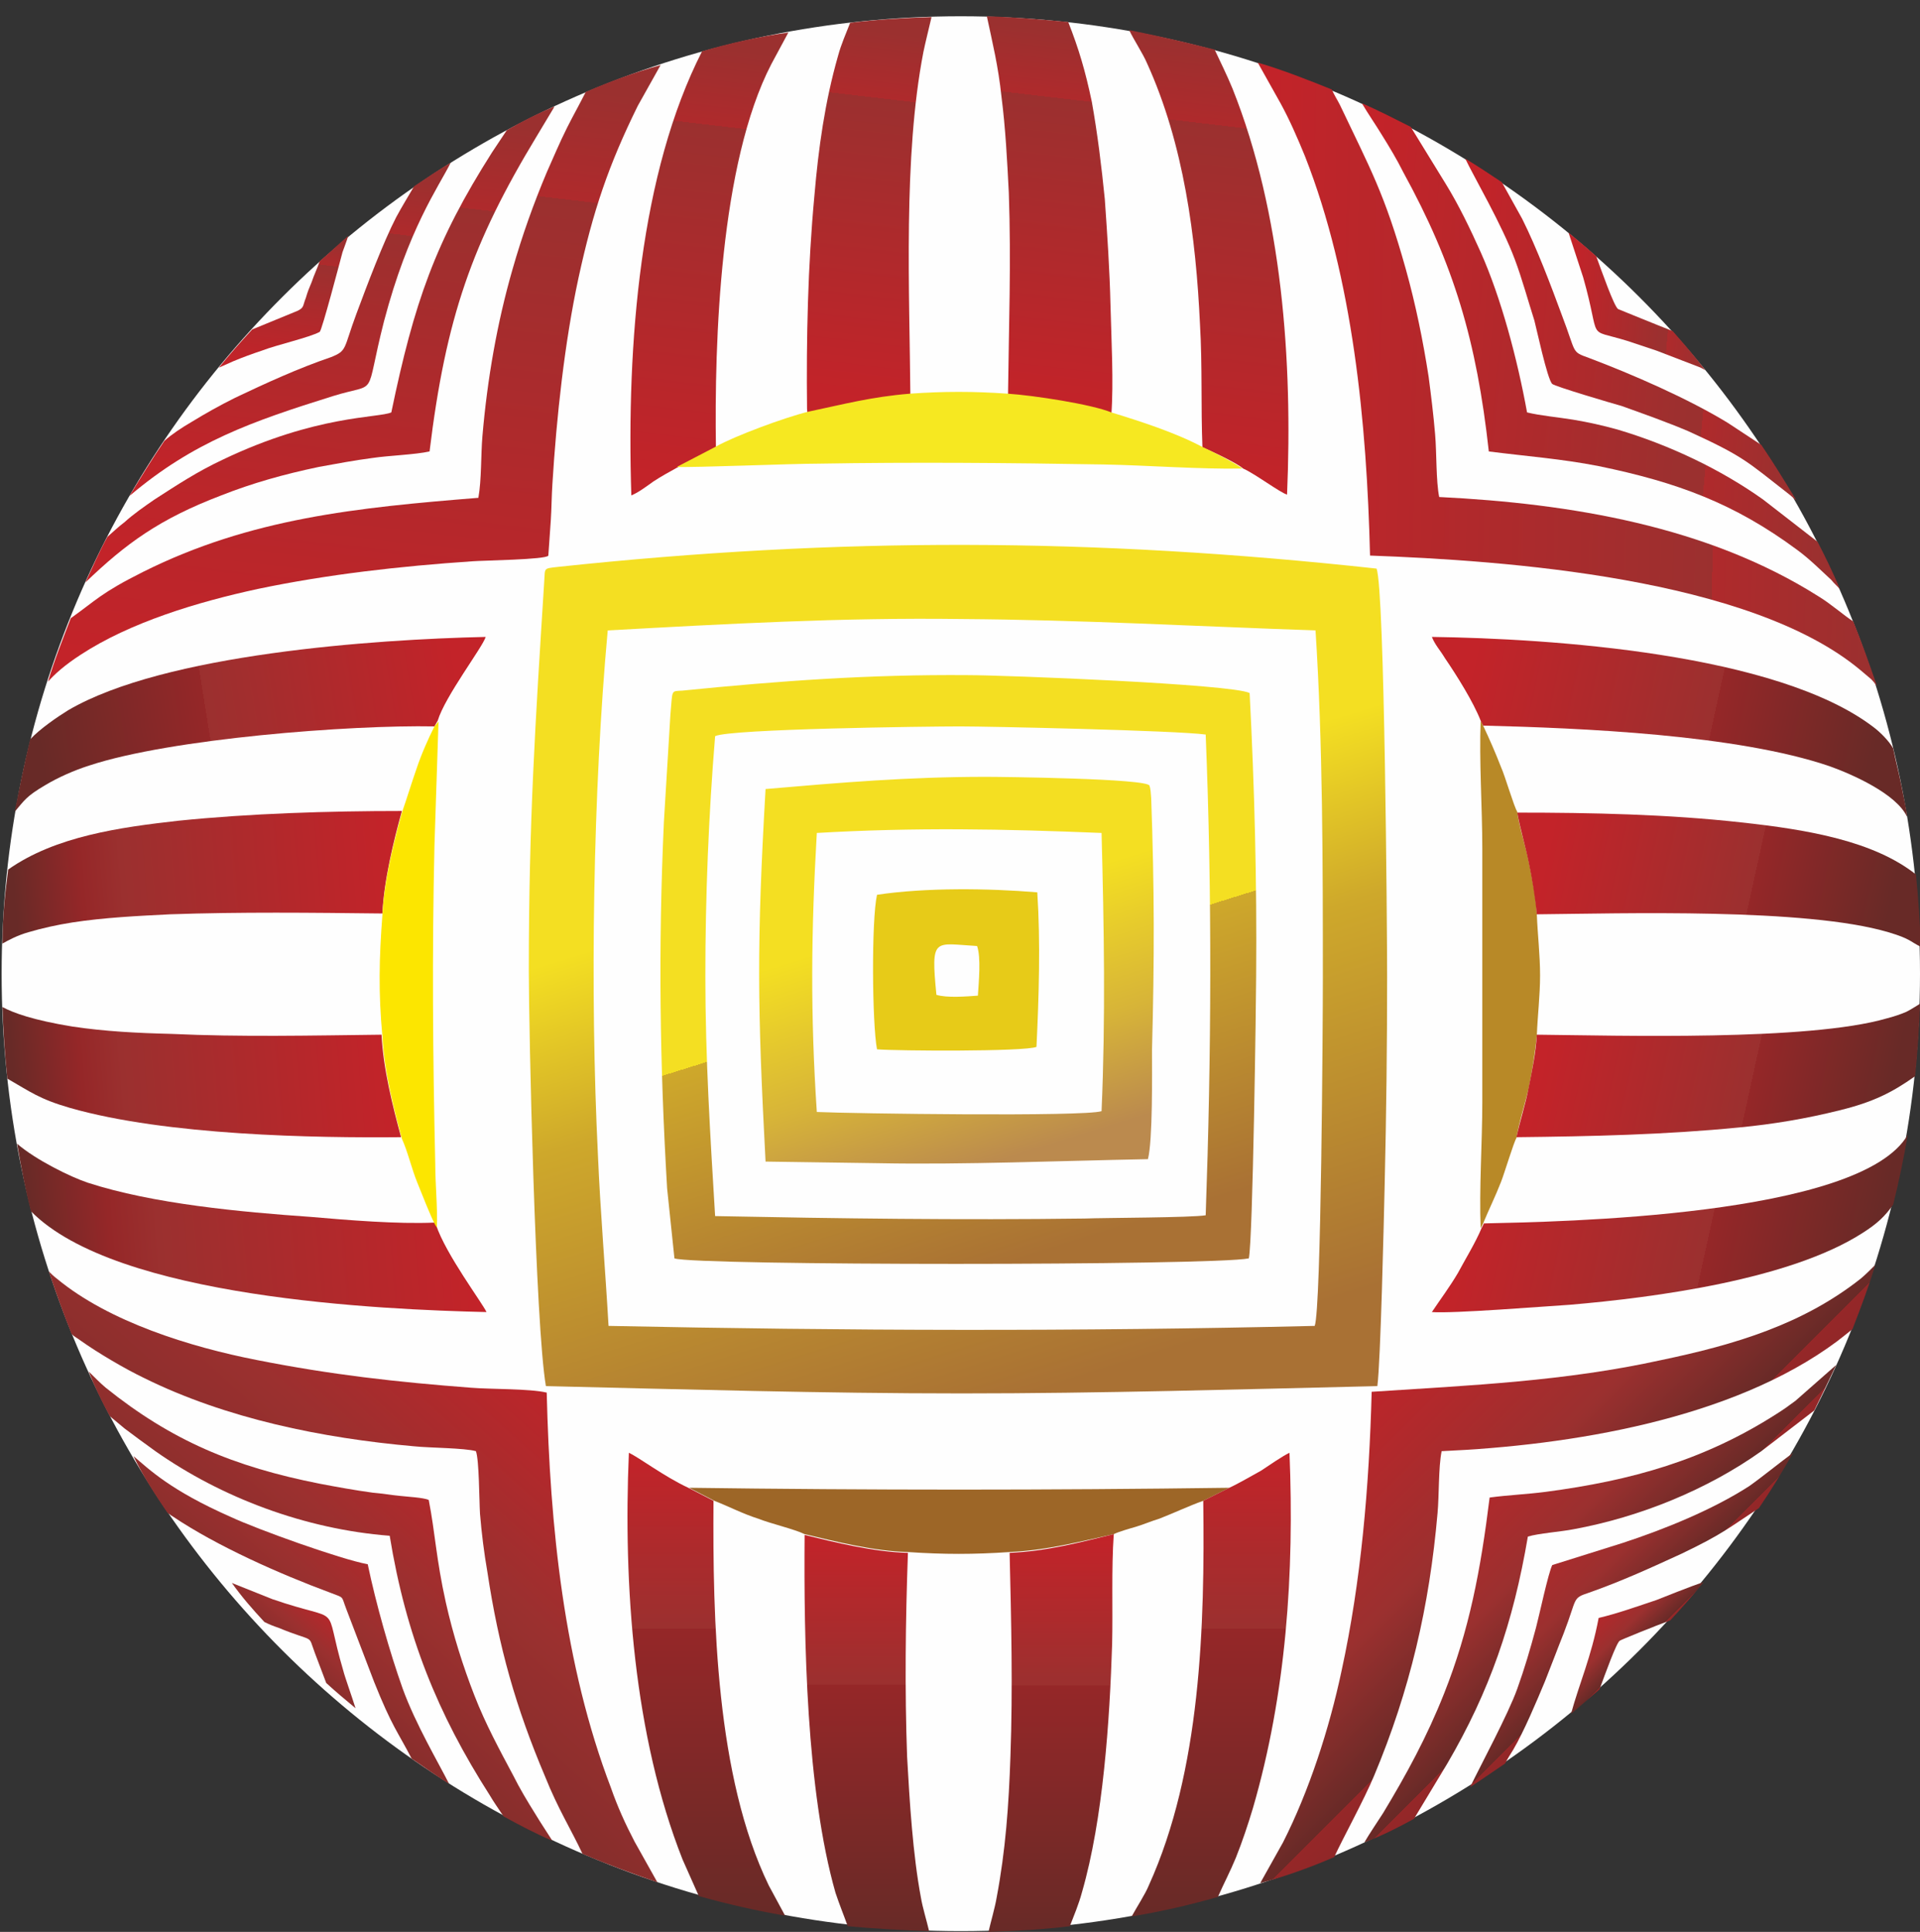
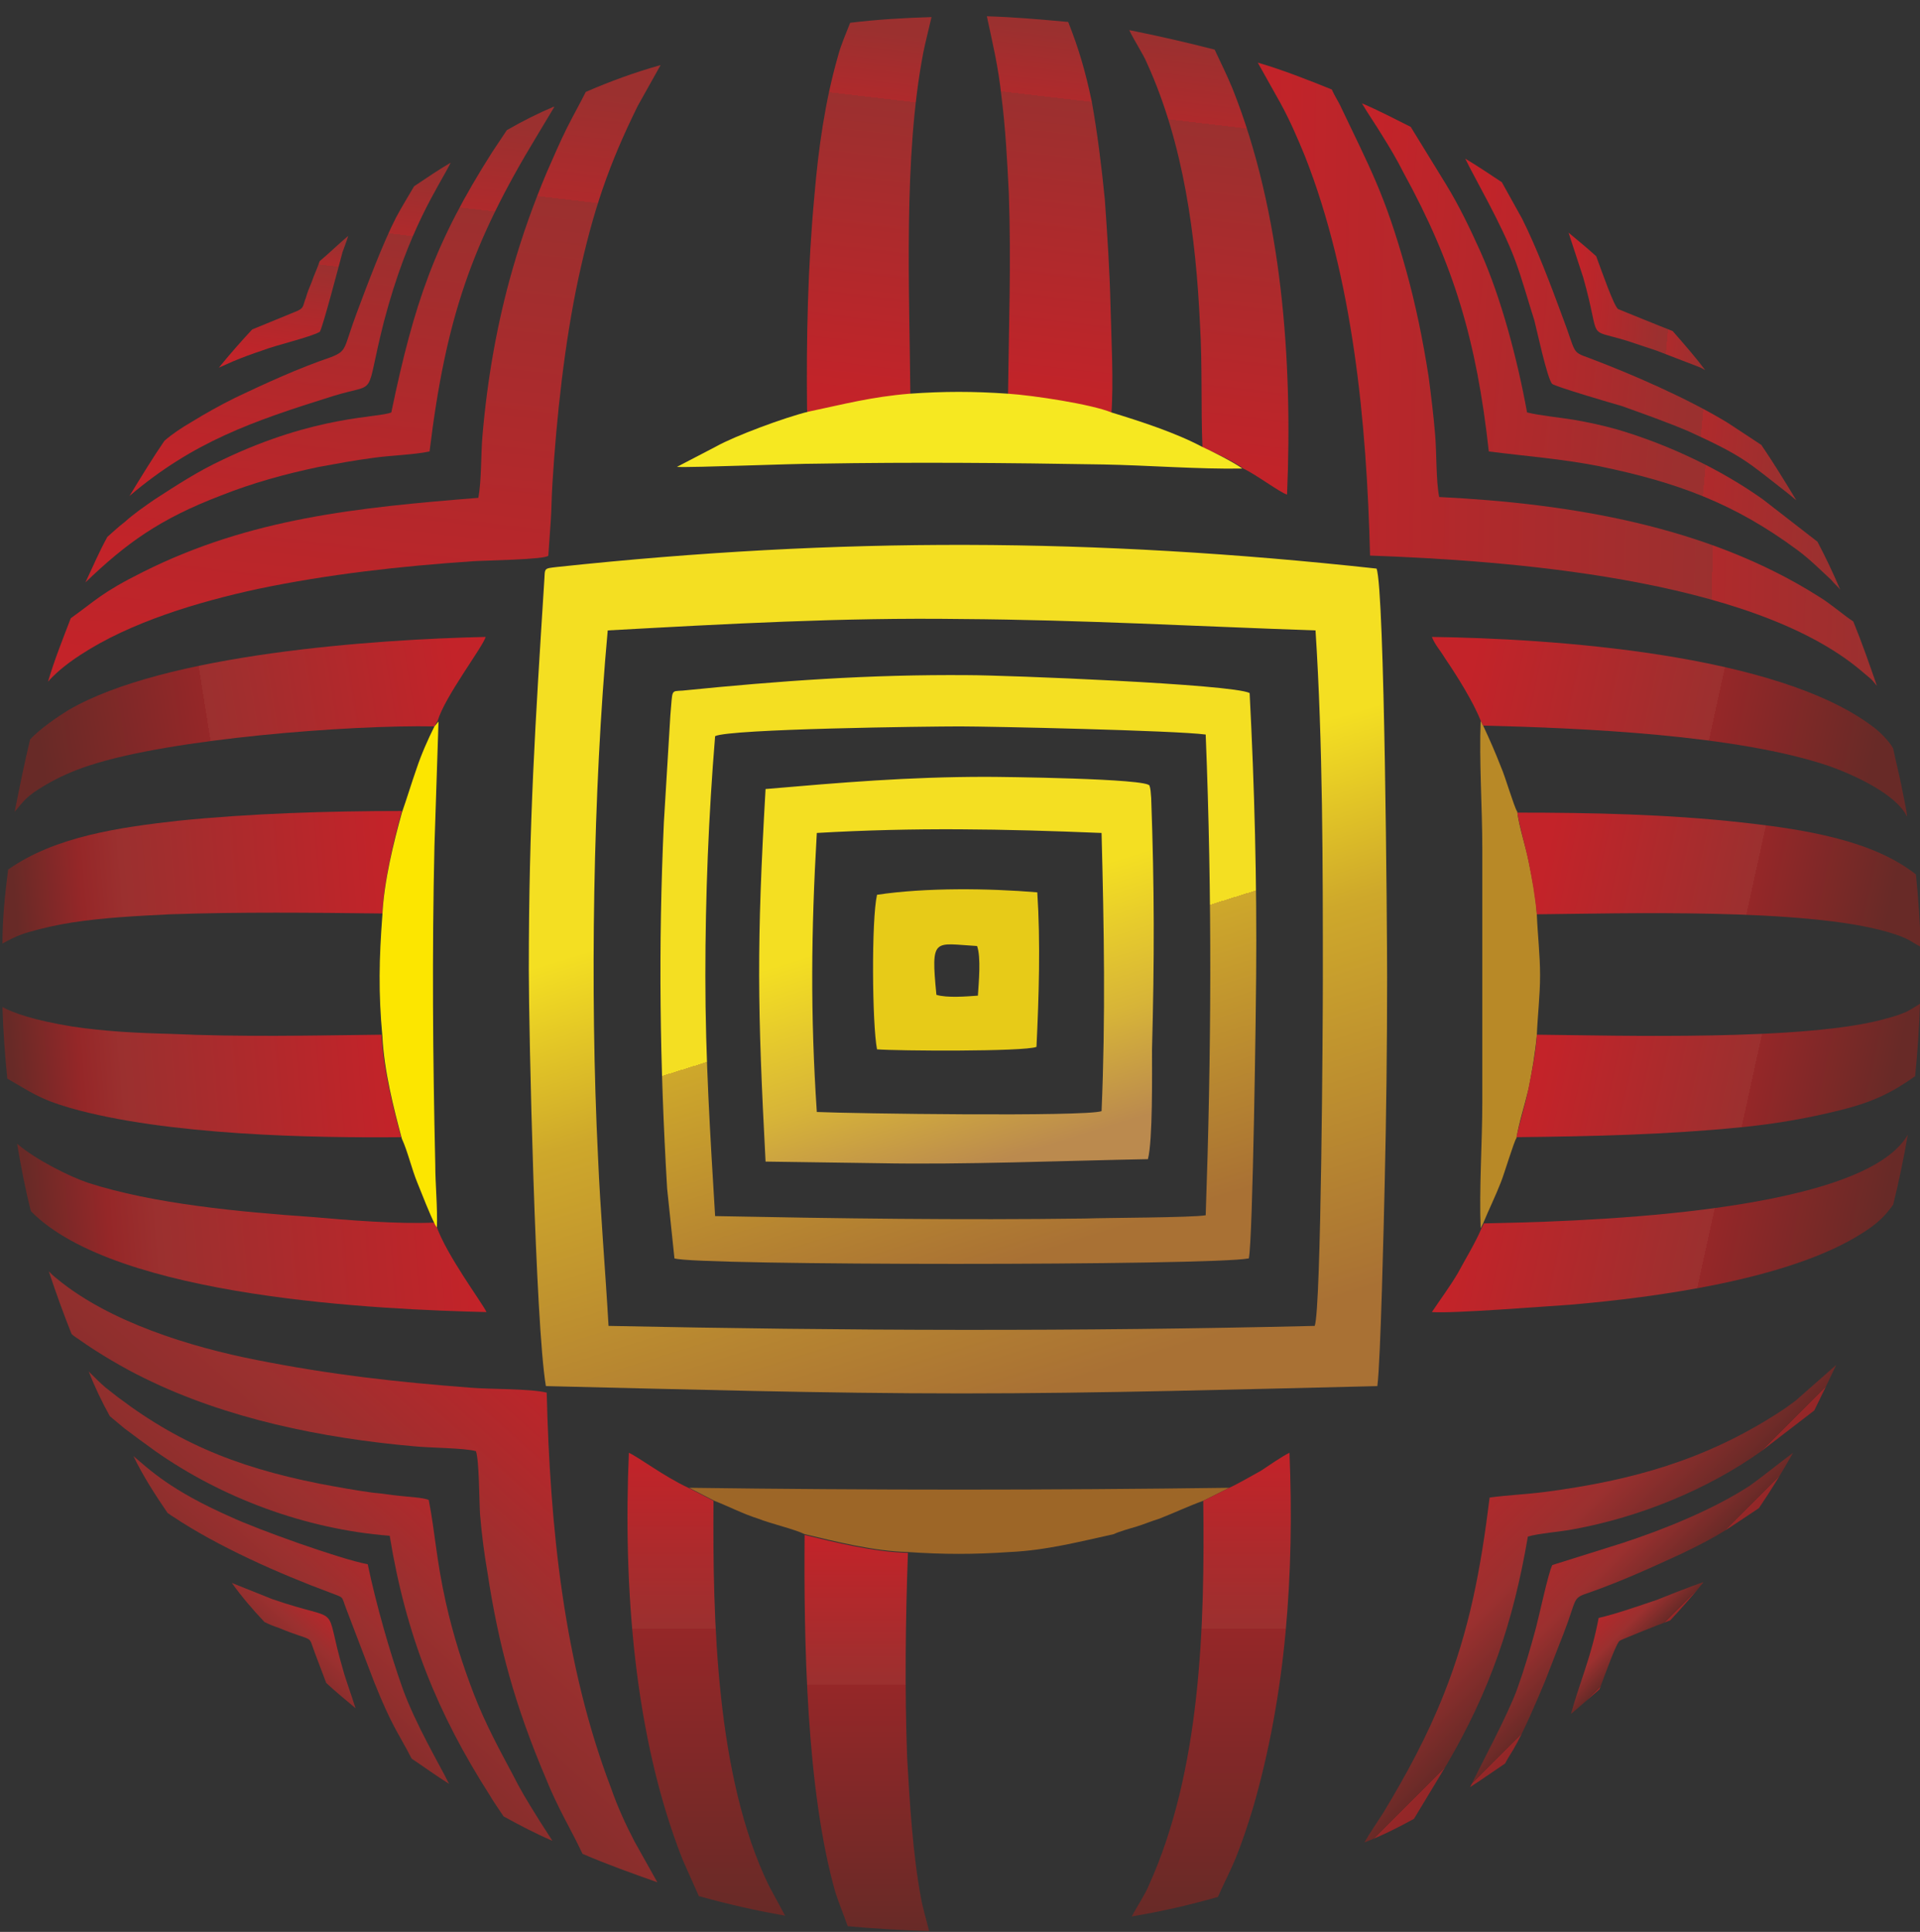
<svg xmlns="http://www.w3.org/2000/svg" version="1.1" id="Layer_1" x="0px" y="0px" viewBox="0 0 236 237.5" style="enable-background:new 0 0 236 237.5;" xml:space="preserve">
  <rect x="0" y="0" width="236" height="237.5" fill="#333333" stroke="none" />
  <style type="text/css">
	.st0{fill-rule:evenodd;clip-rule:evenodd;fill:url(#SVGID_1_);}
	.st1{fill-rule:evenodd;clip-rule:evenodd;fill:url(#SVGID_00000115514809652349847560000001488511880298707884_);}
	.st2{fill-rule:evenodd;clip-rule:evenodd;fill:url(#SVGID_00000078022288212186036500000008571522979342260619_);}
	.st3{fill-rule:evenodd;clip-rule:evenodd;fill:#9D6627;}
	.st4{fill-rule:evenodd;clip-rule:evenodd;fill:#E7CB18;}
	.st5{fill-rule:evenodd;clip-rule:evenodd;fill:#B88927;}
	.st6{fill-rule:evenodd;clip-rule:evenodd;fill:url(#SVGID_00000109717827233035730560000006232915411783328435_);}
	.st7{fill-rule:evenodd;clip-rule:evenodd;fill:url(#SVGID_00000003791708901006686020000010079384036656988088_);}
	.st8{fill-rule:evenodd;clip-rule:evenodd;fill:url(#SVGID_00000000901661738966232600000003730222286961141414_);}
	.st9{fill-rule:evenodd;clip-rule:evenodd;fill:url(#SVGID_00000147192513194534894210000003279067455481772479_);}
	.st10{fill-rule:evenodd;clip-rule:evenodd;fill:url(#SVGID_00000137834593459577620110000011050981170690958753_);}
	.st11{fill-rule:evenodd;clip-rule:evenodd;fill:url(#SVGID_00000093872880507142635260000000796485688213545645_);}
	.st12{fill-rule:evenodd;clip-rule:evenodd;fill:url(#SVGID_00000156550247403792461490000006744953391712008361_);}
	.st13{fill-rule:evenodd;clip-rule:evenodd;fill:url(#SVGID_00000071560095381075780330000017477289627431088022_);}
	.st14{fill-rule:evenodd;clip-rule:evenodd;fill:url(#SVGID_00000109732983038066191650000002997698985322504374_);}
	.st15{fill-rule:evenodd;clip-rule:evenodd;fill:url(#SVGID_00000053519418686759728960000005291977226686057912_);}
	.st16{fill-rule:evenodd;clip-rule:evenodd;fill:url(#SVGID_00000175281805434593348460000005570427483508714892_);}
	.st17{fill-rule:evenodd;clip-rule:evenodd;fill:url(#SVGID_00000080903158055947008850000009514965825485908610_);}
	.st18{fill-rule:evenodd;clip-rule:evenodd;fill:url(#SVGID_00000063633549036010533010000004012424975232496802_);}
	.st19{fill-rule:evenodd;clip-rule:evenodd;fill:url(#SVGID_00000156553652027653839770000012271886389408362901_);}
	.st20{fill-rule:evenodd;clip-rule:evenodd;fill:url(#SVGID_00000011720293100716396020000002691826617194952844_);}
	.st21{fill-rule:evenodd;clip-rule:evenodd;fill:url(#SVGID_00000099654358659448340610000018204195212997462178_);}
	.st22{fill-rule:evenodd;clip-rule:evenodd;fill:url(#SVGID_00000093863844366196834970000000141004582859260858_);}
	.st23{fill-rule:evenodd;clip-rule:evenodd;fill:url(#SVGID_00000114042480046908893660000007955062113773024904_);}
	.st24{fill-rule:evenodd;clip-rule:evenodd;fill:url(#SVGID_00000083083908647220015730000002408069757002624175_);}
	.st25{fill-rule:evenodd;clip-rule:evenodd;fill:url(#SVGID_00000078046979293099775380000007834265169392161212_);}
	.st26{fill-rule:evenodd;clip-rule:evenodd;fill:url(#SVGID_00000047027922183769475250000012051464381381568911_);}
	.st27{fill-rule:evenodd;clip-rule:evenodd;fill:url(#SVGID_00000180339439905403013290000008431434418856304316_);}
	.st28{fill-rule:evenodd;clip-rule:evenodd;fill:url(#SVGID_00000050639670977928087070000008522170456056928421_);}
	.st29{fill-rule:evenodd;clip-rule:evenodd;fill:url(#SVGID_00000165934493971936380480000003787808690825493889_);}
	.st30{fill-rule:evenodd;clip-rule:evenodd;fill:url(#SVGID_00000124126295475531728160000015406293903886393235_);}
	.st31{fill-rule:evenodd;clip-rule:evenodd;fill:url(#SVGID_00000130617696651158490930000002909432827367184315_);}
	.st32{fill-rule:evenodd;clip-rule:evenodd;fill:url(#SVGID_00000088117419782574974080000005341514225489158325_);}
	.st33{fill-rule:evenodd;clip-rule:evenodd;fill:url(#SVGID_00000036229245781372102380000002893852049146020520_);}
	.st34{fill-rule:evenodd;clip-rule:evenodd;fill:url(#SVGID_00000033352542461098720170000000027003460926131646_);}
	.st35{fill-rule:evenodd;clip-rule:evenodd;fill:url(#SVGID_00000171717851596295208580000017212892596165941433_);}
	.st36{fill-rule:evenodd;clip-rule:evenodd;fill:url(#SVGID_00000003806182761239984830000017730817348623882941_);}
	.st37{fill-rule:evenodd;clip-rule:evenodd;fill:url(#SVGID_00000076605055829020049770000000630864679333458879_);}
	.st38{fill-rule:evenodd;clip-rule:evenodd;fill:#F6E821;}
	.st39{fill-rule:evenodd;clip-rule:evenodd;fill:url(#SVGID_00000106854322456329501480000012098858045882705576_);}
	.st40{fill-rule:evenodd;clip-rule:evenodd;fill:#FCE600;}
</style>
  <g>
    <radialGradient id="SVGID_1_" cx="13016.837" cy="27907.154" r="4158.94" gradientTransform="matrix(0.107 0 0 0.107 -1280.579 -2895.461)" gradientUnits="userSpaceOnUse">
      <stop offset="0" style="stop-color:#FEFEFE" />
      <stop offset="0.529" style="stop-color:#FEFEFE" />
      <stop offset="0.929" style="stop-color:#BAB8B7" />
      <stop offset="0.929" style="stop-color:#DBDADA" />
      <stop offset="1" style="stop-color:#B9B6B6" />
    </radialGradient>
-     <path class="st0" d="M118.1,2C183.2,2,236,54.7,236,119.7s-52.8,117.7-117.9,117.7S0.2,184.7,0.2,119.7S53,2,118.1,2z" />
    <linearGradient id="SVGID_00000036250375825961264870000014523668748124086667_" gradientUnits="userSpaceOnUse" x1="27301.922" y1="78298.82" x2="26537.441" y2="75852.422" gradientTransform="matrix(2.834646e-02 0 0 2.834646e-02 -645.078 -2065.672)">
      <stop offset="0" style="stop-color:#A97134" />
      <stop offset="0.478" style="stop-color:#CEA82B" />
      <stop offset="0.478" style="stop-color:#F4DF22" />
      <stop offset="1" style="stop-color:#F4DF22" />
    </linearGradient>
    <path style="fill-rule:evenodd;clip-rule:evenodd;fill:url(#SVGID_00000036250375825961264870000014523668748124086667_);" d="   M87.9,90.5c1.8-0.9,26.2-1.2,30.1-1.2c3.7,0,26.5,0.5,30.2,1c0.8,19.9,0.7,39.3,0,59.1c-1.8,0.3-12.2,0.3-14.9,0.4   c-15.3,0.2-30.1,0-45.4-0.3c-0.6-9.9-1.2-19.4-1.2-29.5C86.7,110.2,87.1,100.2,87.9,90.5z M82.9,154.7c2.5,0.9,66.2,0.9,70.6,0   c0.5-2.2,0.9-32.1,0.9-34.7c0.1-11.6-0.2-23.2-0.8-34.8c-2.1-1.1-30.1-2.2-34.6-2.2c-12.1-0.1-23.2,0.7-35.1,1.9   c-1.5,0.1-1.2-0.2-1.5,3l-0.8,13.2c-0.7,15.4-0.5,29.7,0.4,45L82.9,154.7z" />
    <linearGradient id="SVGID_00000031888539765799948900000008848333719318294658_" gradientUnits="userSpaceOnUse" x1="27156.947" y1="77888.07" x2="26653.117" y2="76275.797" gradientTransform="matrix(2.834646e-02 0 0 2.834646e-02 -645.078 -2065.672)">
      <stop offset="0" style="stop-color:#BB8A4E" />
      <stop offset="0.278" style="stop-color:#D7B438" />
      <stop offset="0.651" style="stop-color:#F4DF22" />
      <stop offset="1" style="stop-color:#F4DF22" />
    </linearGradient>
    <path style="fill-rule:evenodd;clip-rule:evenodd;fill:url(#SVGID_00000031888539765799948900000008848333719318294658_);" d="   M100.4,102.4c12.1-0.7,22.8-0.5,35,0c0.3,11.5,0.5,22.7,0,34.2c-2.1,0.7-30.7,0.3-35,0.1C99.6,124.7,99.7,114.5,100.4,102.4z    M141.1,142.5c0.6-2.3,0.5-10.5,0.5-13.4c0.3-11.3,0.3-19.8-0.1-31c-0.1-1.6-0.2-1.3-0.2-1.5c-0.1-0.9-18.3-1.1-20.1-1.1   c-9.6,0-17.8,0.7-27.1,1.5c-1.1,19.1-1,26.8,0,45.8l14,0.2C118.3,143.2,130.6,142.7,141.1,142.5z" />
    <path class="st3" d="M87.8,184.5c1.8,0.7,3.5,1.6,5.4,2.2c1.5,0.6,4.5,1.3,5.7,1.9c3.8,0.9,8.5,2.1,12.7,2.2   c4.4,0.3,8.1,0.3,12.5,0c4.5-0.2,8.7-1.3,12.8-2.2c0.6-0.3,2-0.7,2.7-0.9c1-0.3,1.9-0.7,2.9-1c1.8-0.7,3.7-1.6,5.4-2.2l3.2-1.6   c-22.1,0.3-44.3,0.3-66.4,0L87.8,184.5z" />
    <path class="st4" d="M115.1,122.3c-0.7-7.2-0.3-6.3,5-6c0.5,1.4,0.2,4.5,0.1,6.1C118.8,122.5,116.4,122.7,115.1,122.3z M107.8,110   c-0.7,3.1-0.6,15.9,0,19c2.4,0.2,18.1,0.3,19.6-0.3c0.3-6.2,0.5-12.9,0.1-19C121.5,109.2,113.8,109.1,107.8,110z" />
    <path class="st5" d="M182,151l0.3-0.6c0.7-1.7,1.5-3.3,2.2-5.1c0.4-1,1.6-5,1.9-5.4c0.3-1.9,1-4,1.5-6.1c0.4-2,0.8-4.4,1-6.5   c0.1-2.5,0.4-4.9,0.4-7.4s-0.3-5-0.4-7.5c-0.1-2.1-0.6-4.5-1-6.5s-1.2-4.3-1.4-6.1c-0.4-0.6-1.5-4.4-2-5.5   c-0.7-1.8-1.4-3.4-2.2-5.1l-0.3-0.6c-0.2,4.9,0.2,10.7,0.2,15.7v31.2C182.2,140.4,181.8,146.2,182,151z" />
    <linearGradient id="SVGID_00000056421596054932013890000013399652029873408166_" gradientUnits="userSpaceOnUse" x1="23408.535" y1="80682.883" x2="25163.106" y2="78743.68" gradientTransform="matrix(2.834646e-02 0 0 2.834646e-02 -645.078 -2065.672)">
      <stop offset="0" style="stop-color:#682A27" />
      <stop offset="0" style="stop-color:#952728" />
      <stop offset="7.058820e-02" style="stop-color:#682A27" />
      <stop offset="0.651" style="stop-color:#9B302F" />
      <stop offset="1" style="stop-color:#C32329" />
    </linearGradient>
    <path style="fill-rule:evenodd;clip-rule:evenodd;fill:url(#SVGID_00000056421596054932013890000013399652029873408166_);" d="   M8.8,164c0.3,0.3,0.7,0.5,1.1,0.8c2.1,1.5,5.5,3.5,7.8,4.6c10.1,5,21.9,7.4,33.2,8.4c1.9,0.2,6.2,0.2,7.6,0.6   c0.4,1.1,0.4,6,0.5,7.7c0.2,2.4,0.5,4.8,0.9,7.1c1.4,9.3,3.5,16.7,7.1,25.2c1.6,4,3.2,6.5,4.6,9.5c3,1.3,6.1,2.4,9.2,3.5l-2.8-5   c-1.1-2.1-2.1-4.3-2.9-6.6c-5.8-15.2-7.5-32.1-7.9-48.6c-2.1-0.5-6.9-0.4-9.3-0.6c-9.2-0.7-17.2-1.6-26.3-3.4   c-8.2-1.6-18.2-4.7-24.6-10c-0.4-0.3-0.7-0.6-1-0.9C6.9,159,7.8,161.5,8.8,164z" />
    <linearGradient id="SVGID_00000116214795041897277930000015402414325742292905_" gradientUnits="userSpaceOnUse" x1="26629.408" y1="73015.641" x2="26442.979" y2="74600.336" gradientTransform="matrix(2.834646e-02 0 0 2.834646e-02 -645.078 -2065.672)">
      <stop offset="0" style="stop-color:#9B302F" />
      <stop offset="0.18" style="stop-color:#AF2A2C" />
      <stop offset="0.18" style="stop-color:#9B302F" />
      <stop offset="1" style="stop-color:#C32329" />
    </linearGradient>
    <path style="fill-rule:evenodd;clip-rule:evenodd;fill:url(#SVGID_00000116214795041897277930000015402414325742292905_);" d="   M104.5,2.8c-0.5,1.3-1.1,2.6-1.5,4.1c-1.6,5.6-2.4,11.3-2.9,17.2c-0.8,8.6-1,17.4-0.9,26.2c0.1,0.6-0.1,0.4,0.3,0.6   c4.3-0.9,7.6-1.8,12.4-2.1c-0.1-13-0.9-29.5,1.6-42.4c0.2-1,0.7-3,1-4.3C111.1,2.2,107.8,2.4,104.5,2.8z" />
    <linearGradient id="SVGID_00000081633894437109409970000002536107430907196035_" gradientUnits="userSpaceOnUse" x1="22819.521" y1="77589.609" x2="24444.211" y2="77454.211" gradientTransform="matrix(2.834646e-02 0 0 2.834646e-02 -645.078 -2065.672)">
      <stop offset="0" style="stop-color:#682A27" />
      <stop offset="0.18" style="stop-color:#952728" />
      <stop offset="0.29" style="stop-color:#9B302F" />
      <stop offset="1" style="stop-color:#C32329" />
    </linearGradient>
    <path style="fill-rule:evenodd;clip-rule:evenodd;fill:url(#SVGID_00000081633894437109409970000002536107430907196035_);" d="   M0.9,132.6c2.8,1.6,3.9,2.5,7.7,3.6c11.9,3.4,30.1,3.7,40.7,3.6c-1-3.7-2.2-8.4-2.4-12.6c-8.6,0.1-17.3,0.3-25.9-0.1   c-4.1-0.1-8.1-0.3-12.1-0.9c-4.9-0.8-7.3-1.7-8.6-2.4C0.4,126.8,0.6,129.7,0.9,132.6z" />
    <linearGradient id="SVGID_00000143603703497669784690000005584961529506807709_" gradientUnits="userSpaceOnUse" x1="22817.223" y1="76728.602" x2="24443.361" y2="76593.102" gradientTransform="matrix(2.834646e-02 0 0 2.834646e-02 -645.078 -2065.672)">
      <stop offset="0" style="stop-color:#682A27" />
      <stop offset="0.18" style="stop-color:#952728" />
      <stop offset="0.29" style="stop-color:#9B302F" />
      <stop offset="1" style="stop-color:#C32329" />
    </linearGradient>
    <path style="fill-rule:evenodd;clip-rule:evenodd;fill:url(#SVGID_00000143603703497669784690000005584961529506807709_);" d="   M0.3,116c0.7-0.4,1.8-1,3.2-1.4c1.7-0.5,3.5-0.9,5.4-1.2c3.9-0.6,8-0.8,12-1c8.6-0.3,17.4-0.2,26.1-0.1c0.2-4.1,1.4-9,2.4-12.6   c-9,0-18.7,0.3-27.5,1.2c-7.1,0.8-15.1,1.9-20.9,6C0.6,110,0.3,113,0.3,116z" />
    <linearGradient id="SVGID_00000103986448624220111230000001818920588810605247_" gradientUnits="userSpaceOnUse" x1="25819.531" y1="81180.219" x2="25819.531" y2="79172.914" gradientTransform="matrix(2.834646e-02 0 0 2.834646e-02 -645.078 -2065.672)">
      <stop offset="0" style="stop-color:#682A27" />
      <stop offset="0.62" style="stop-color:#952728" />
      <stop offset="0.62" style="stop-color:#9B302F" />
      <stop offset="1" style="stop-color:#C32329" />
    </linearGradient>
    <path style="fill-rule:evenodd;clip-rule:evenodd;fill:url(#SVGID_00000103986448624220111230000001818920588810605247_);" d="   M96.5,235.5l-2-3.7c-6.5-13.4-6.9-32.7-6.8-47.3l-3.1-1.6c-3-1.4-6-3.7-7.3-4.3c-0.7,16.3,0.6,34.8,6.6,50l2,4.5   C89.5,234.1,93,234.9,96.5,235.5z" />
    <linearGradient id="SVGID_00000052070285907041736190000008850380795732979852_" gradientUnits="userSpaceOnUse" x1="22889.394" y1="78277.414" x2="24806.275" y2="78117.711" gradientTransform="matrix(2.834646e-02 0 0 2.834646e-02 -645.078 -2065.672)">
      <stop offset="0" style="stop-color:#682A27" />
      <stop offset="0.18" style="stop-color:#952728" />
      <stop offset="0.29" style="stop-color:#9B302F" />
      <stop offset="1" style="stop-color:#C32329" />
    </linearGradient>
    <path style="fill-rule:evenodd;clip-rule:evenodd;fill:url(#SVGID_00000052070285907041736190000008850380795732979852_);" d="   M3.8,148.9c10.5,10.7,43.2,12.1,56,12.4c-0.5-1.1-5-7.1-6.2-10.7l-0.2-0.3c-4.5,0.2-10.6-0.3-15.2-0.7c-8.6-0.6-19.4-1.6-27.4-4.2   c-2.1-0.7-6.4-2.8-8.7-4.8C2.6,143.5,3.1,146.2,3.8,148.9z" />
    <linearGradient id="SVGID_00000004543906265773447670000015981018122633760132_" gradientUnits="userSpaceOnUse" x1="23472.898" y1="80582.812" x2="24816.197" y2="79098.109" gradientTransform="matrix(2.834646e-02 0 0 2.834646e-02 -645.078 -2065.672)">
      <stop offset="0" style="stop-color:#682A27" />
      <stop offset="0" style="stop-color:#952728" />
      <stop offset="7.058820e-02" style="stop-color:#682A27" />
      <stop offset="0.651" style="stop-color:#9B302F" />
      <stop offset="1" style="stop-color:#C32329" />
    </linearGradient>
    <path style="fill-rule:evenodd;clip-rule:evenodd;fill:url(#SVGID_00000004543906265773447670000015981018122633760132_);" d="   M13.5,174.1c0.6,0.5,1.2,1,1.8,1.5c1.2,0.9,2.4,1.8,3.8,2.8c8.1,5.7,18.4,9.6,28.8,10.4c2,12.3,5.9,21.9,12.3,31.9   c0.4,0.7,1.1,1.7,1.7,2.6c2,1.1,3.9,2.1,6,3c-0.7-1.1-1.5-2.3-2.1-3.3c-1-1.6-1.9-3.1-2.7-4.7c-1.7-3.2-3.4-6.3-4.8-9.9   c-1.4-3.6-2.6-7.4-3.5-11.4c-1.2-5.4-1.3-8.5-2.1-12.6c-0.6-0.3-2.7-0.4-3.5-0.5c-1.1-0.1-2.2-0.3-3.4-0.4   c-2.2-0.3-4.4-0.7-6.5-1.1c-10.6-2.1-18.2-5.3-26.3-11.8c-0.6-0.5-1.4-1.3-2.1-2C11.6,170.4,12.5,172.3,13.5,174.1z" />
    <linearGradient id="SVGID_00000175284650764969858130000002350411618748765318_" gradientUnits="userSpaceOnUse" x1="23553.018" y1="80413.844" x2="24478.607" y2="79390.844" gradientTransform="matrix(2.834646e-02 0 0 2.834646e-02 -645.078 -2065.672)">
      <stop offset="0" style="stop-color:#682A27" />
      <stop offset="0" style="stop-color:#952728" />
      <stop offset="7.058820e-02" style="stop-color:#682A27" />
      <stop offset="0.651" style="stop-color:#9B302F" />
      <stop offset="1" style="stop-color:#C32329" />
    </linearGradient>
    <path style="fill-rule:evenodd;clip-rule:evenodd;fill:url(#SVGID_00000175284650764969858130000002350411618748765318_);" d="   M20.6,186c0.2,0.1,0.4,0.3,0.6,0.4c5.5,3.7,13.2,7.1,19.4,9.4c1.8,0.7,1.3,0.3,2,2.1l3.4,8.9c2.2,5.5,2.9,6.1,4.6,9.4   c1.5,1,3,2.1,4.6,3.1c-1.3-2.6-4.1-7.3-5.7-11.7c-1.6-4.5-3.3-10.5-4.3-15.3c-3.3-0.6-13.6-4.3-16.8-5.8c-7.5-3.3-10.1-5.9-12-7.5   C17.6,181.5,19.1,183.8,20.6,186z" />
    <g>
      <linearGradient id="SVGID_00000031183920936116758760000009355871512883559356_" gradientUnits="userSpaceOnUse" x1="24449.527" y1="73163.352" x2="24137.328" y2="75816.945" gradientTransform="matrix(2.834646e-02 0 0 2.834646e-02 -645.078 -2065.672)">
        <stop offset="0" style="stop-color:#9B302F" />
        <stop offset="0.18" style="stop-color:#AF2A2C" />
        <stop offset="0.18" style="stop-color:#9B302F" />
        <stop offset="1" style="stop-color:#C32329" />
      </linearGradient>
      <path style="fill-rule:evenodd;clip-rule:evenodd;fill:url(#SVGID_00000031183920936116758760000009355871512883559356_);" d="    M72,11.3c-0.7,1.4-1.6,3-2.3,4.4c-0.9,1.8-1.7,3.7-2.5,5.5c-1.6,3.8-3,7.7-4.2,11.9c-1.9,6.6-3.1,13.5-3.7,20.5    c-0.2,2.3-0.1,5.4-0.5,7.6c-14.9,1.2-28,2.5-41.2,9.1c-5.2,2.6-5.8,3.5-8.9,5.7c-1,2.6-2,5.1-2.8,7.8c0.8-0.9,2-2,4-3.3    c6.1-4,14.4-6.5,21.8-8.1c8.6-1.8,17.5-2.8,26.4-3.4c1.2-0.1,9.1-0.2,9.3-0.7l0.3-4.3c0.1-1.5,0.1-3,0.2-4.5    c0.5-8.2,1.5-17.4,3.2-25.3c1.8-8.3,3.7-13.9,7.3-21.2l2.8-5C78,8.9,75,10,72,11.3z" />
      <linearGradient id="SVGID_00000002355405032878629480000007454240564867322776_" gradientUnits="userSpaceOnUse" x1="25907.086" y1="73083.547" x2="25688.606" y2="74940.523" gradientTransform="matrix(2.834646e-02 0 0 2.834646e-02 -645.078 -2065.672)">
        <stop offset="0" style="stop-color:#9B302F" />
        <stop offset="0.18" style="stop-color:#AF2A2C" />
        <stop offset="0.18" style="stop-color:#9B302F" />
        <stop offset="1" style="stop-color:#C32329" />
      </linearGradient>
-       <path style="fill-rule:evenodd;clip-rule:evenodd;fill:url(#SVGID_00000002355405032878629480000007454240564867322776_);" d="    M86.3,6.3c-7.6,14.9-9.3,35.8-8.7,54.6c0.8-0.3,2-1.2,2.7-1.7c0.9-0.6,2-1.2,2.9-1.7l4.8-2.4c-0.2-13.2,0.5-35,6.8-47.2L96.9,4    C93.3,4.5,89.7,5.3,86.3,6.3z" />
      <linearGradient id="SVGID_00000085933668079810554610000005647363789156619176_" gradientUnits="userSpaceOnUse" x1="22931.18" y1="76120.25" x2="24745.951" y2="75829.891" gradientTransform="matrix(2.834646e-02 0 0 2.834646e-02 -645.078 -2065.672)">
        <stop offset="0" style="stop-color:#682A27" />
        <stop offset="0.4" style="stop-color:#952728" />
        <stop offset="0.4" style="stop-color:#9B302F" />
        <stop offset="1" style="stop-color:#C32329" />
      </linearGradient>
      <path style="fill-rule:evenodd;clip-rule:evenodd;fill:url(#SVGID_00000085933668079810554610000005647363789156619176_);" d="    M53.4,89.3l0.4-0.7c0.9-3,5.5-9,5.9-10.3c-13.7,0.3-39.5,2.1-51.3,9c-1.3,0.8-3.5,2.3-4.7,3.6c-0.7,2.9-1.3,5.9-1.9,8.9    c1.2-1.4,1.4-1.9,3.8-3.3c1.5-0.9,3.5-1.8,5.4-2.4C21,90.8,43,89.1,53.4,89.3z" />
      <linearGradient id="SVGID_00000029757841572095976940000011622148775681892231_" gradientUnits="userSpaceOnUse" x1="24264.066" y1="73341.836" x2="24023.695" y2="75385" gradientTransform="matrix(2.834646e-02 0 0 2.834646e-02 -645.078 -2065.672)">
        <stop offset="0" style="stop-color:#9B302F" />
        <stop offset="0.18" style="stop-color:#AF2A2C" />
        <stop offset="0.18" style="stop-color:#9B302F" />
        <stop offset="1" style="stop-color:#C32329" />
      </linearGradient>
      <path style="fill-rule:evenodd;clip-rule:evenodd;fill:url(#SVGID_00000029757841572095976940000011622148775681892231_);" d="    M62.3,16c-0.6,0.9-1.4,2.1-1.8,2.7c-7,11-9.6,18.5-12.4,32c-1.6,0.7-9.2,0.3-20.7,5.8c-3.2,1.5-5.6,3.1-8.4,4.9    c-1.3,0.9-2.6,1.8-3.7,2.8c-0.8,0.6-1.4,1.2-2.1,1.8c-1,1.8-1.8,3.7-2.7,5.6c5-4.8,9.1-7.8,16.7-10.7c3.8-1.5,7.7-2.6,12-3.5    c2.2-0.4,4.3-0.8,6.6-1.1c2-0.3,5.2-0.4,7-0.8c2-16.4,5.2-25.6,13.2-38.8l2.1-3.5v-0.1C66.2,13.9,64.2,14.9,62.3,16z" />
      <linearGradient id="SVGID_00000067951528277906512370000016870125783575105945_" gradientUnits="userSpaceOnUse" x1="24099.094" y1="73582.578" x2="23930.742" y2="75013.578" gradientTransform="matrix(2.834646e-02 0 0 2.834646e-02 -645.078 -2065.672)">
        <stop offset="0" style="stop-color:#9B302F" />
        <stop offset="0.18" style="stop-color:#AF2A2C" />
        <stop offset="0.18" style="stop-color:#9B302F" />
        <stop offset="1" style="stop-color:#C32329" />
      </linearGradient>
      <path style="fill-rule:evenodd;clip-rule:evenodd;fill:url(#SVGID_00000067951528277906512370000016870125783575105945_);" d="    M50.9,22.9c-0.7,1.2-1.5,2.5-2.2,3.8c-1.6,3.1-3.6,8.4-4.9,11.9c-1.6,4.3-1.1,4.5-3.1,5.3c-4.1,1.4-8,3.2-11.8,5    c-2,1-3.6,1.9-5.4,3c-1.2,0.7-2.4,1.5-3.3,2.3c-1.5,2.2-2.9,4.5-4.3,6.8l0.1-0.1c7.8-6.6,15-9.1,24.9-12.2    c5.8-1.8,3.8,0.6,6.3-9.2c3-11.4,6.7-16.5,8.2-19.5C54,20.8,52.4,21.9,50.9,22.9z" />
      <linearGradient id="SVGID_00000166652376670188958420000011190742934171955341_" gradientUnits="userSpaceOnUse" x1="24019.195" y1="73901.875" x2="23953.035" y2="74464.25" gradientTransform="matrix(2.834646e-02 0 0 2.834646e-02 -645.078 -2065.672)">
        <stop offset="0" style="stop-color:#9B302F" />
        <stop offset="0.18" style="stop-color:#AF2A2C" />
        <stop offset="0.18" style="stop-color:#9B302F" />
        <stop offset="1" style="stop-color:#C32329" />
      </linearGradient>
      <path style="fill-rule:evenodd;clip-rule:evenodd;fill:url(#SVGID_00000166652376670188958420000011190742934171955341_);" d="    M39.3,32.1c-0.3,0.9-0.7,1.7-1,2.6c-0.3,0.7-0.5,1.2-0.7,1.9c-0.4,1-0.2,1.2-1,1.6L31,40.5c-1.4,1.5-2.8,3.1-4.1,4.7l1.8-0.8    c1.2-0.5,2.3-0.9,3.5-1.3c1.8-0.7,5.8-1.6,7.1-2.3c0.3-0.3,2.4-8.3,2.8-9.8c0.2-0.6,0.5-1.3,0.7-2C41.6,30,40.5,31.1,39.3,32.1z" />
    </g>
    <linearGradient id="SVGID_00000058566279438062609840000008539760507150738079_" gradientUnits="userSpaceOnUse" x1="23846.373" y1="80212.445" x2="24205.934" y2="79815.039" gradientTransform="matrix(2.834646e-02 0 0 2.834646e-02 -645.078 -2065.672)">
      <stop offset="0" style="stop-color:#682A27" />
      <stop offset="0" style="stop-color:#952728" />
      <stop offset="7.058820e-02" style="stop-color:#682A27" />
      <stop offset="0.651" style="stop-color:#9B302F" />
      <stop offset="1" style="stop-color:#C32329" />
    </linearGradient>
    <path style="fill-rule:evenodd;clip-rule:evenodd;fill:url(#SVGID_00000058566279438062609840000008539760507150738079_);" d="   M32.5,199.4c0.6,0.3,1.1,0.5,1.7,0.7c4.6,1.9,3.6,0.7,4.5,3.1l1.4,3.7c1.2,1.1,2.4,2.1,3.6,3.1c-0.5-1.6-1.3-3.8-1.5-4.6   c-2.6-8.8,0.3-5.7-8.7-8.8l-5-2C29.7,196.3,31.1,197.9,32.5,199.4z" />
    <linearGradient id="SVGID_00000019663587051625509840000003530189436314102172_" gradientUnits="userSpaceOnUse" x1="30494.639" y1="80638.25" x2="28621.037" y2="78764.656" gradientTransform="matrix(2.834646e-02 0 0 2.834646e-02 -645.078 -2065.672)">
      <stop offset="0" style="stop-color:#682A27" />
      <stop offset="0.49" style="stop-color:#952728" />
      <stop offset="0.49" style="stop-color:#682A27" />
      <stop offset="0.671" style="stop-color:#9B302F" />
      <stop offset="1" style="stop-color:#C32329" />
    </linearGradient>
-     <path style="fill-rule:evenodd;clip-rule:evenodd;fill:url(#SVGID_00000019663587051625509840000003530189436314102172_);" d="   M164,228.3c1-2.2,3.7-7.1,4.9-10c4.4-10.5,6.8-20.8,7.8-32.3c0.2-2.2,0.1-5.6,0.5-7.6c15.8-0.7,35.7-3.9,48.6-13.5   c0.5-0.4,1.3-1,1.9-1.5c1-2.6,2-5.2,2.8-7.9c-0.6,0.6-1.2,1.2-1.8,1.7c-7.1,5.6-15.4,8.1-24.5,10c-11.8,2.6-23.3,3.1-35.6,3.9   c-0.3,11.6-1.3,23.3-3.7,34.3c-1.5,7.1-4,14.8-7.2,21.1l-2.8,5C157.9,230.7,161,229.6,164,228.3z" />
    <linearGradient id="SVGID_00000008112911059349168300000008057979790384068761_" gradientUnits="userSpaceOnUse" x1="30893.508" y1="74521.891" x2="28210.109" y2="74468.227" gradientTransform="matrix(2.834646e-02 0 0 2.834646e-02 -645.078 -2065.672)">
      <stop offset="0" style="stop-color:#9B302F" />
      <stop offset="0.259" style="stop-color:#AF2A2C" />
      <stop offset="0.259" style="stop-color:#9B302F" />
      <stop offset="1" style="stop-color:#C32329" />
    </linearGradient>
    <path style="fill-rule:evenodd;clip-rule:evenodd;fill:url(#SVGID_00000008112911059349168300000008057979790384068761_);" d="   M227.8,76.4c-1.1-0.7-2.8-2.2-4.3-3.1c-13.6-8.6-30.4-11.4-46.6-12.2c-0.4-2-0.3-5.4-0.5-7.7c-0.2-2.4-0.5-4.8-0.8-7.1   c-0.7-4.5-1.6-8.9-2.8-13.2c-2.6-9.3-4.4-12.4-8.1-20.2c-0.3-0.6-0.7-1.2-1-1.9c-3-1.2-6-2.4-9.1-3.3l2.8,5c1.1,2,2.1,4.3,3,6.5   c5.9,15,7.6,32.8,8,49.1c16.5,0.6,46.7,2.7,60.3,14.1c0.5,0.4,0.8,0.7,1.3,1.1c0.3,0.3,0.5,0.6,0.7,0.8   C229.8,81.7,228.9,79.1,227.8,76.4z" />
    <linearGradient id="SVGID_00000055705962940944599850000011010018839534322321_" gradientUnits="userSpaceOnUse" x1="27399.338" y1="73013.594" x2="27212.398" y2="74602.719" gradientTransform="matrix(2.834646e-02 0 0 2.834646e-02 -645.078 -2065.672)">
      <stop offset="0" style="stop-color:#9B302F" />
      <stop offset="0.18" style="stop-color:#AF2A2C" />
      <stop offset="0.18" style="stop-color:#9B302F" />
      <stop offset="1" style="stop-color:#C32329" />
    </linearGradient>
    <path style="fill-rule:evenodd;clip-rule:evenodd;fill:url(#SVGID_00000055705962940944599850000011010018839534322321_);" d="   M123.9,48.7c3.1,0.2,10.3,1.2,12.7,2.3c0.3-3.9,0-9.4-0.1-13.4c-0.1-4.4-0.4-8.8-0.7-13.1c-0.4-4-0.9-8.1-1.6-12   c-0.8-3.8-1.6-6.5-2.9-9.8c-3.3-0.3-6.6-0.6-10-0.7c0.7,3.3,1.4,6.1,1.8,9.9c0.5,3.9,0.7,7.9,0.9,11.8   C124.3,32.2,124,40.3,123.9,48.7z" />
    <linearGradient id="SVGID_00000112610908299609305570000000898256031947833230_" gradientUnits="userSpaceOnUse" x1="27314.803" y1="81250.773" x2="27314.803" y2="79529.773" gradientTransform="matrix(2.834646e-02 0 0 2.834646e-02 -645.078 -2065.672)">
      <stop offset="0" style="stop-color:#682A27" />
      <stop offset="0.62" style="stop-color:#952728" />
      <stop offset="0.62" style="stop-color:#9B302F" />
      <stop offset="1" style="stop-color:#C32329" />
    </linearGradient>
-     <path style="fill-rule:evenodd;clip-rule:evenodd;fill:url(#SVGID_00000112610908299609305570000000898256031947833230_);" d="   M124.1,190.9c0.2,8.3,0.4,16.7,0.1,25c-0.2,6-0.6,11.6-1.7,17.4c-0.2,1.2-0.7,2.9-1,4.2c3.3-0.1,6.7-0.3,10-0.7   c0.5-1.3,1.1-2.7,1.5-4.2c2.6-9,3.4-21.1,3.7-30.5c0.1-4.4-0.1-9.2,0.2-13.5C132.8,189.6,128.7,190.7,124.1,190.9z" />
    <linearGradient id="SVGID_00000083810359141588201220000003164950885976671397_" gradientUnits="userSpaceOnUse" x1="30942.312" y1="77676.109" x2="29475.111" y2="77354.109" gradientTransform="matrix(2.834646e-02 0 0 2.834646e-02 -645.078 -2065.672)">
      <stop offset="0" style="stop-color:#682A27" />
      <stop offset="0.4" style="stop-color:#952728" />
      <stop offset="0.4" style="stop-color:#9B302F" />
      <stop offset="1" style="stop-color:#C32329" />
    </linearGradient>
    <path style="fill-rule:evenodd;clip-rule:evenodd;fill:url(#SVGID_00000083810359141588201220000003164950885976671397_);" d="   M188.9,127.2c-0.1,2.1-0.6,4.5-1,6.5c-0.4,2.1-1.1,4.2-1.5,6.1c9.2-0.1,18.3-0.3,27.4-1.2c4.2-0.4,8.3-1.1,12.3-2.1   c4.1-1,6.5-2.2,9.3-4.2c0.3-2.9,0.5-5.9,0.6-8.9c-0.5,0.3-1.1,0.7-1.7,1c-0.7,0.3-1.6,0.6-2.4,0.8   C222.3,128,198.8,127.3,188.9,127.2z" />
    <linearGradient id="SVGID_00000162353405516979758770000008425051692217381254_" gradientUnits="userSpaceOnUse" x1="30939.477" y1="76862.727" x2="29471.477" y2="76540.516" gradientTransform="matrix(2.834646e-02 0 0 2.834646e-02 -645.078 -2065.672)">
      <stop offset="0" style="stop-color:#682A27" />
      <stop offset="0.4" style="stop-color:#952728" />
      <stop offset="0.4" style="stop-color:#9B302F" />
      <stop offset="1" style="stop-color:#C32329" />
    </linearGradient>
    <path style="fill-rule:evenodd;clip-rule:evenodd;fill:url(#SVGID_00000162353405516979758770000008425051692217381254_);" d="   M188.9,112.4c10.4-0.1,33.1-0.8,43.2,2.2c2.7,0.8,2.6,1.1,4,1.8c-0.1-3-0.3-6-0.6-8.9c-5.2-4.1-13.2-5.5-21.5-6.4   c-9-1-18.4-1.2-27.5-1.2c0.3,1.8,1,4.1,1.4,6.1C188.3,107.9,188.7,110.3,188.9,112.4z" />
    <linearGradient id="SVGID_00000082329854129676024380000003104491423787120262_" gradientUnits="userSpaceOnUse" x1="28104.676" y1="73083.453" x2="27885.955" y2="74942.523" gradientTransform="matrix(2.834646e-02 0 0 2.834646e-02 -645.078 -2065.672)">
      <stop offset="0" style="stop-color:#9B302F" />
      <stop offset="0.18" style="stop-color:#AF2A2C" />
      <stop offset="0.18" style="stop-color:#9B302F" />
      <stop offset="1" style="stop-color:#C32329" />
    </linearGradient>
    <path style="fill-rule:evenodd;clip-rule:evenodd;fill:url(#SVGID_00000082329854129676024380000003104491423787120262_);" d="   M147.8,55c1.2,0.5,4.2,1.9,5,2.6c1.4,0.6,4.6,3,5.4,3.2c0.7-16.4-0.6-34.6-6.7-49.9c-0.7-1.7-1.5-3.3-2.2-4.8   c-3.5-0.9-7-1.7-10.5-2.4c0.5,1.1,1.7,2.9,2.2,4.1c4.5,9.9,6,21.3,6.5,32.1C147.8,45,147.6,50,147.8,55z" />
    <linearGradient id="SVGID_00000172442052939421297740000005006568770943143558_" gradientUnits="userSpaceOnUse" x1="28009.07" y1="81183.75" x2="28009.07" y2="79172.914" gradientTransform="matrix(2.834646e-02 0 0 2.834646e-02 -645.078 -2065.672)">
      <stop offset="0" style="stop-color:#682A27" />
      <stop offset="0.62" style="stop-color:#952728" />
      <stop offset="0.62" style="stop-color:#9B302F" />
      <stop offset="1" style="stop-color:#C32329" />
    </linearGradient>
    <path style="fill-rule:evenodd;clip-rule:evenodd;fill:url(#SVGID_00000172442052939421297740000005006568770943143558_);" d="   M151.1,182.9l-3.2,1.6c0.2,15.4-0.3,33.2-6.7,47.3c-0.4,1-1.5,2.7-2.1,3.8c3.6-0.6,7.1-1.4,10.6-2.4c0.7-1.6,1.5-3.1,2.2-4.8   c0.8-2,1.5-4.1,2.1-6.1c4.1-14.1,5.1-28.9,4.5-43.7c-0.7,0.3-2.6,1.6-3.5,2.2C153.9,181.4,152.2,182.4,151.1,182.9z" />
    <linearGradient id="SVGID_00000080199654707852971900000000919777058376374716_" gradientUnits="userSpaceOnUse" x1="30884.633" y1="76149.57" x2="29138.434" y2="75766.258" gradientTransform="matrix(2.834646e-02 0 0 2.834646e-02 -645.078 -2065.672)">
      <stop offset="0" style="stop-color:#682A27" />
      <stop offset="0.4" style="stop-color:#952728" />
      <stop offset="0.4" style="stop-color:#9B302F" />
      <stop offset="1" style="stop-color:#C32329" />
    </linearGradient>
    <path style="fill-rule:evenodd;clip-rule:evenodd;fill:url(#SVGID_00000080199654707852971900000000919777058376374716_);" d="   M182,88.6l0.3,0.6c12,0.3,31.2,1.1,42.6,5c2.8,1,8.2,3.4,9.5,6.2c0-0.7-0.4-2.3-0.7-3.9c-0.3-1.5-0.7-3-1-4.5l0,0   c-0.5-0.9-1.6-2-2.4-2.6c-11.9-9.1-39.8-10.9-54.3-11.1c0.4,1,1,1.6,1.6,2.6C179.1,83.1,181.1,86.3,182,88.6z" />
    <linearGradient id="SVGID_00000105409066446279718040000016600064359263818384_" gradientUnits="userSpaceOnUse" x1="30868.693" y1="78369.297" x2="29121.293" y2="77985.695" gradientTransform="matrix(2.834646e-02 0 0 2.834646e-02 -645.078 -2065.672)">
      <stop offset="0" style="stop-color:#682A27" />
      <stop offset="0.4" style="stop-color:#952728" />
      <stop offset="0.4" style="stop-color:#9B302F" />
      <stop offset="1" style="stop-color:#C32329" />
    </linearGradient>
    <path style="fill-rule:evenodd;clip-rule:evenodd;fill:url(#SVGID_00000105409066446279718040000016600064359263818384_);" d="   M182.4,150.4l-0.3,0.6c-0.7,1.7-2.1,4-2.9,5.5c-1,1.7-2.2,3.3-3.2,4.8c2.6,0.2,13.8-0.7,17-0.9c10.5-0.9,27-3.1,35.9-8.8   c1.9-1.2,2.8-2.1,3.8-3.5c0.7-2.8,1.3-5.7,1.8-8.6C228.7,149.6,191.4,150.2,182.4,150.4z" />
    <linearGradient id="SVGID_00000150821551975976784990000004555113755652455047_" gradientUnits="userSpaceOnUse" x1="30730.824" y1="74468.883" x2="28664.424" y2="74281.039" gradientTransform="matrix(2.834646e-02 0 0 2.834646e-02 -645.078 -2065.672)">
      <stop offset="0" style="stop-color:#9B302F" />
      <stop offset="0.259" style="stop-color:#AF2A2C" />
      <stop offset="0.259" style="stop-color:#9B302F" />
      <stop offset="0.302" style="stop-color:#9B302F" />
      <stop offset="1" style="stop-color:#C32329" />
    </linearGradient>
    <path style="fill-rule:evenodd;clip-rule:evenodd;fill:url(#SVGID_00000150821551975976784990000004555113755652455047_);" d="   M223.4,66.6l-6.7-5.2c-5.2-3.7-11.5-6.7-17.9-8.6c-1.8-0.5-3.6-0.9-5.4-1.2s-4.1-0.5-5.7-0.9c-1.2-6.6-3.2-14.1-5.7-19.7   c-1.3-2.9-2.7-5.8-4.3-8.4l-4.3-7c-2-1-3.9-2-6-2.9c0.7,1.2,1.8,2.8,2.4,3.8c1,1.6,1.9,3.1,2.7,4.7c6.2,11.3,9,20.7,10.5,34.3   c4.7,0.6,8.9,0.9,13.5,1.8c9.7,2,16.7,4.6,24.4,10.3c1.5,1.1,2.8,2.4,4.2,3.7c0.4,0.5,0.8,0.8,1.1,1.2   C225.3,70.4,224.4,68.5,223.4,66.6z" />
    <linearGradient id="SVGID_00000004537900854612097740000007682679015509957530_" gradientUnits="userSpaceOnUse" x1="30420.938" y1="80552.156" x2="28979.338" y2="79110.656" gradientTransform="matrix(2.834646e-02 0 0 2.834646e-02 -645.078 -2065.672)">
      <stop offset="0" style="stop-color:#682A27" />
      <stop offset="0.49" style="stop-color:#952728" />
      <stop offset="0.49" style="stop-color:#682A27" />
      <stop offset="0.671" style="stop-color:#9B302F" />
      <stop offset="1" style="stop-color:#C32329" />
    </linearGradient>
    <path style="fill-rule:evenodd;clip-rule:evenodd;fill:url(#SVGID_00000004537900854612097740000007682679015509957530_);" d="   M173.8,223.6l4.1-6.8c5.2-8.9,8.1-17.3,9.9-27.9c1.3-0.4,4.1-0.6,5.6-0.9c8.2-1.5,16.5-4.9,23.1-9.6l6.5-5c0.9-1.8,1.8-3.7,2.7-5.6   l-5,4.4c-0.8,0.6-1.5,1.1-2.3,1.6c-8.9,5.7-17.8,8.2-28.4,9.6c-2.3,0.3-4.7,0.4-6.9,0.7c-1.1,8.9-2.5,16.3-5.6,24.1   c-2.1,5.3-4.6,9.9-7.5,14.7c-0.7,1.1-1.6,2.4-2.3,3.6C169.8,225.7,171.8,224.7,173.8,223.6z" />
    <linearGradient id="SVGID_00000039100615854197317270000012099674425015366321_" gradientUnits="userSpaceOnUse" x1="30542.383" y1="74365.977" x2="29110.383" y2="74235.781" gradientTransform="matrix(2.834646e-02 0 0 2.834646e-02 -645.078 -2065.672)">
      <stop offset="0" style="stop-color:#9B302F" />
      <stop offset="0.259" style="stop-color:#AF2A2C" />
      <stop offset="0.259" style="stop-color:#9B302F" />
      <stop offset="0.302" style="stop-color:#9B302F" />
      <stop offset="1" style="stop-color:#C32329" />
    </linearGradient>
    <path style="fill-rule:evenodd;clip-rule:evenodd;fill:url(#SVGID_00000039100615854197317270000012099674425015366321_);" d="   M216.5,54.7l-4.1-2.7c-4.9-3-11.8-6-17.1-8c-2.2-0.8-1.5-0.5-3.3-5.2c-1.4-3.8-3.1-8.3-4.9-11.9l-2.5-4.5c-1.5-1-3-2-4.5-2.9   c1.1,2.3,4.5,8.1,6.1,12.4c0.9,2.4,1.6,5,2.4,7.5c0.2,0.7,1.6,7.3,2.2,7.8c0.3,0.3,7.4,2.4,8.5,2.7c2.8,1,5.6,2,8.2,3.1   c6.8,3.1,7.2,3.7,12.2,7.6c0.4,0.3,0.7,0.6,1.1,0.9C219.4,59.2,218,56.9,216.5,54.7z" />
    <linearGradient id="SVGID_00000066517107239823835820000011000157912117104551_" gradientUnits="userSpaceOnUse" x1="30329.893" y1="80395.898" x2="29331.094" y2="79397.094" gradientTransform="matrix(2.834646e-02 0 0 2.834646e-02 -645.078 -2065.672)">
      <stop offset="0" style="stop-color:#682A27" />
      <stop offset="0.49" style="stop-color:#952728" />
      <stop offset="0.49" style="stop-color:#682A27" />
      <stop offset="0.671" style="stop-color:#9B302F" />
      <stop offset="1" style="stop-color:#C32329" />
    </linearGradient>
    <path style="fill-rule:evenodd;clip-rule:evenodd;fill:url(#SVGID_00000066517107239823835820000011000157912117104551_);" d="   M185,216.8c0.3-0.6,0.7-1.2,1-1.7c1.3-2.2,2.9-6,3.9-8.4c0.8-2,1.5-3.9,2.3-5.9c1.7-4.4,1-4.3,3.1-5c4-1.4,7.7-3.1,11.4-4.8   c5-2.4,5.7-3.1,9.5-5.6c1.5-2.2,2.9-4.5,4.2-6.8c-1.5,1.1-4.1,3.2-5.4,4.1c-4.5,2.9-10.4,5.3-15.6,7l-8.6,2.7c-0.5,1-1.6,6.2-2,7.7   c-0.7,2.6-1.4,5-2.3,7.5c-1.1,3.1-4.5,9.4-5.8,12.1C182.1,218.8,183.5,217.8,185,216.8z" />
    <linearGradient id="SVGID_00000093154965006532783770000001378440543702688682_" gradientUnits="userSpaceOnUse" x1="30153.5" y1="74206.5" x2="29560.5" y2="74152.594" gradientTransform="matrix(2.834646e-02 0 0 2.834646e-02 -645.078 -2065.672)">
      <stop offset="0" style="stop-color:#9B302F" />
      <stop offset="0.259" style="stop-color:#AF2A2C" />
      <stop offset="0.259" style="stop-color:#9B302F" />
      <stop offset="0.302" style="stop-color:#9B302F" />
      <stop offset="1" style="stop-color:#C32329" />
    </linearGradient>
    <path style="fill-rule:evenodd;clip-rule:evenodd;fill:url(#SVGID_00000093154965006532783770000001378440543702688682_);" d="   M205.6,40.7c-1.8-0.7-6.7-2.7-6.7-2.7c-0.5-0.3-2-4.6-2.7-6.5c-1.1-1-2.2-1.9-3.4-2.9l1.8,5.5c2.3,8.1,0.2,6.2,5.4,7.8   c1.2,0.4,2.4,0.8,3.6,1.2l5.2,2c0.3,0.1,0.6,0.3,0.8,0.4l0,0C208.4,43.9,207,42.3,205.6,40.7z" />
    <linearGradient id="SVGID_00000049939081533684194110000005427493319285714859_" gradientUnits="userSpaceOnUse" x1="30056.838" y1="80219.852" x2="29655.338" y2="79818.352" gradientTransform="matrix(2.834646e-02 0 0 2.834646e-02 -645.078 -2065.672)">
      <stop offset="0" style="stop-color:#682A27" />
      <stop offset="0.49" style="stop-color:#952728" />
      <stop offset="0.49" style="stop-color:#682A27" />
      <stop offset="0.671" style="stop-color:#9B302F" />
      <stop offset="1" style="stop-color:#C32329" />
    </linearGradient>
    <path style="fill-rule:evenodd;clip-rule:evenodd;fill:url(#SVGID_00000049939081533684194110000005427493319285714859_);" d="   M196.6,207.7c0.7-1.9,2.1-5.8,2.5-6c0.1-0.1,4.3-1.8,6.2-2.5c1.4-1.5,2.8-3.1,4.1-4.7c-1.6,0.5-5,1.9-5.8,2.2   c-2.1,0.7-4.9,1.7-7.1,2.2c-0.9,4.8-2.4,8.1-3.4,11.8C194.3,209.7,195.4,208.7,196.6,207.7z" />
    <linearGradient id="SVGID_00000137821004032611145170000000033620320117641118_" gradientUnits="userSpaceOnUse" x1="26515.494" y1="81247.25" x2="26515.494" y2="79526.25" gradientTransform="matrix(2.834646e-02 0 0 2.834646e-02 -645.078 -2065.672)">
      <stop offset="0" style="stop-color:#682A27" />
      <stop offset="0.62" style="stop-color:#952728" />
      <stop offset="0.62" style="stop-color:#9B302F" />
      <stop offset="1" style="stop-color:#C32329" />
    </linearGradient>
    <path style="fill-rule:evenodd;clip-rule:evenodd;fill:url(#SVGID_00000137821004032611145170000000033620320117641118_);" d="   M114.2,237.4c-0.3-1.3-0.8-2.9-1-4.1c-1-5.3-1.4-11.9-1.7-17.3c-0.3-8.2-0.2-16.8,0.1-25.1c-4.2-0.1-9-1.3-12.7-2.2   c-0.1,12.9,0.2,31.4,3.8,44c0.5,1.5,1,2.7,1.5,4.1C107.5,237.1,110.9,237.3,114.2,237.4z" />
    <path class="st38" d="M99.4,50.6c-2.9,0.7-9.1,3-11.4,4.3l-4.8,2.5c2.1,0.1,14-0.4,17.4-0.4c11.5-0.2,23.5-0.1,35,0.1   c5.5,0.1,11.8,0.6,17.1,0.5c-0.9-0.7-3.9-2.2-5-2.7c-3.2-1.7-7.5-3.1-11.1-4.2c-2.4-1-9.6-2.1-12.7-2.3c-4.3-0.3-7.8-0.3-12.1,0   C107,48.8,103.7,49.7,99.4,50.6z" />
    <linearGradient id="SVGID_00000082370156378411547530000016493980408831670954_" gradientUnits="userSpaceOnUse" x1="27466.467" y1="78843.5" x2="26362.797" y2="75311.797" gradientTransform="matrix(2.834646e-02 0 0 2.834646e-02 -645.078 -2065.672)">
      <stop offset="0" style="stop-color:#A97134" />
      <stop offset="0.439" style="stop-color:#CEA82B" />
      <stop offset="0.651" style="stop-color:#F4DF22" />
      <stop offset="1" style="stop-color:#F4DF22" />
    </linearGradient>
    <path style="fill-rule:evenodd;clip-rule:evenodd;fill:url(#SVGID_00000082370156378411547530000016493980408831670954_);" d="   M74.7,77.5c14.6-0.8,28.7-1.6,43.5-1.4c14.7,0.1,28.9,0.9,43.5,1.4c0.9,13.9,0.9,28.9,0.9,42.9c0,5.2-0.2,40.5-1,42.6   c-29.1,0.7-57.8,0.6-86.8,0c-0.4-7-1-13.9-1.3-20.9C72.5,121.9,72.9,97.1,74.7,77.5z M169.2,69.9c-34.8-3.8-66-3.9-100.7-0.2   c-1.7,0.2-1.5,0.1-1.6,1.7c-1.1,17.5-1.9,29.5-1.9,47.9c0,7.4,0.8,43.5,2.1,51.1c17.1,0.4,34,0.9,51.1,0.9s34.1-0.5,51.1-0.9   c0.4-3,0.8-20.4,0.9-24.8c0.2-8.5,0.3-17,0.3-25.5C170.5,114.4,170.2,72.4,169.2,69.9z" />
    <path class="st40" d="M53.4,89.3c-0.8,1.6-1.6,3.4-2.2,5.2c-0.6,1.7-1.2,3.7-1.8,5.4c-1,3.6-2.2,8.4-2.4,12.6   c-0.4,5.3-0.5,9.5,0,14.9c0.2,4.2,1.4,8.9,2.4,12.6c0.7,1.5,1.2,3.7,1.9,5.4s1.4,3.6,2.2,5.2l0.2,0.3c0.1-2.4-0.2-5.3-0.2-7.8   c-0.3-13.2-0.4-25.9-0.1-39.1l0.5-15.3L53.4,89.3z" />
  </g>
</svg>